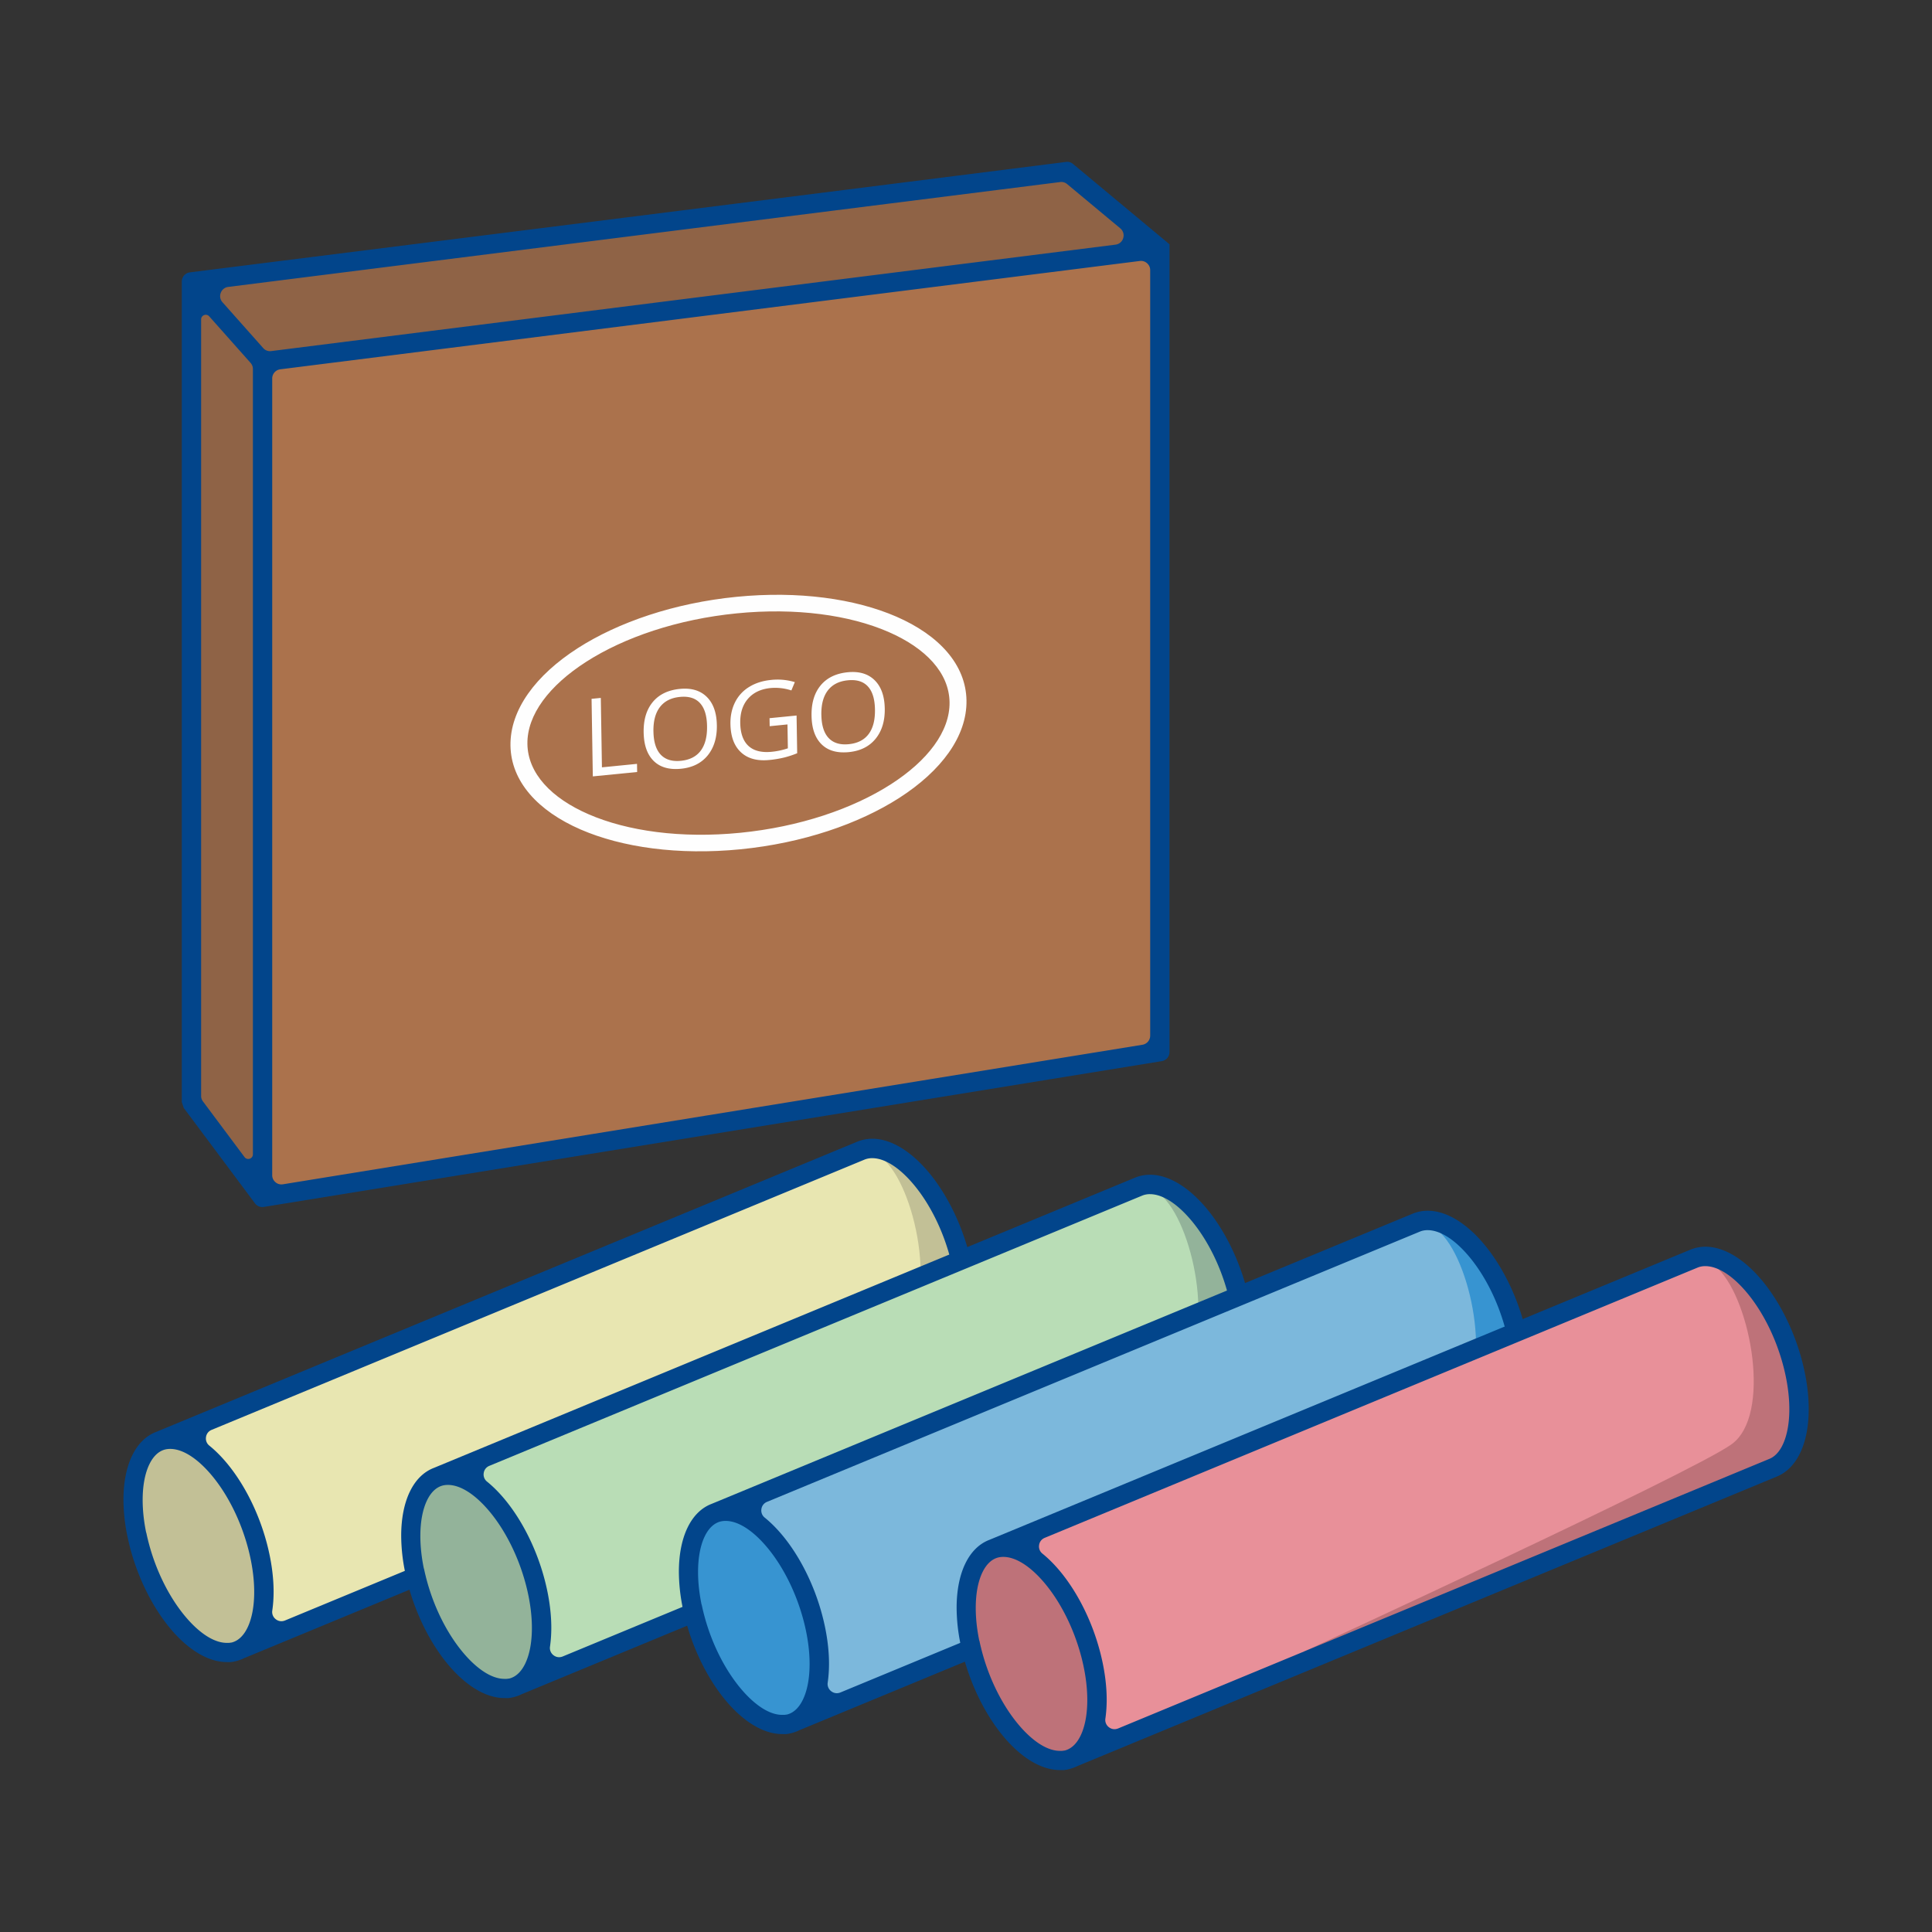
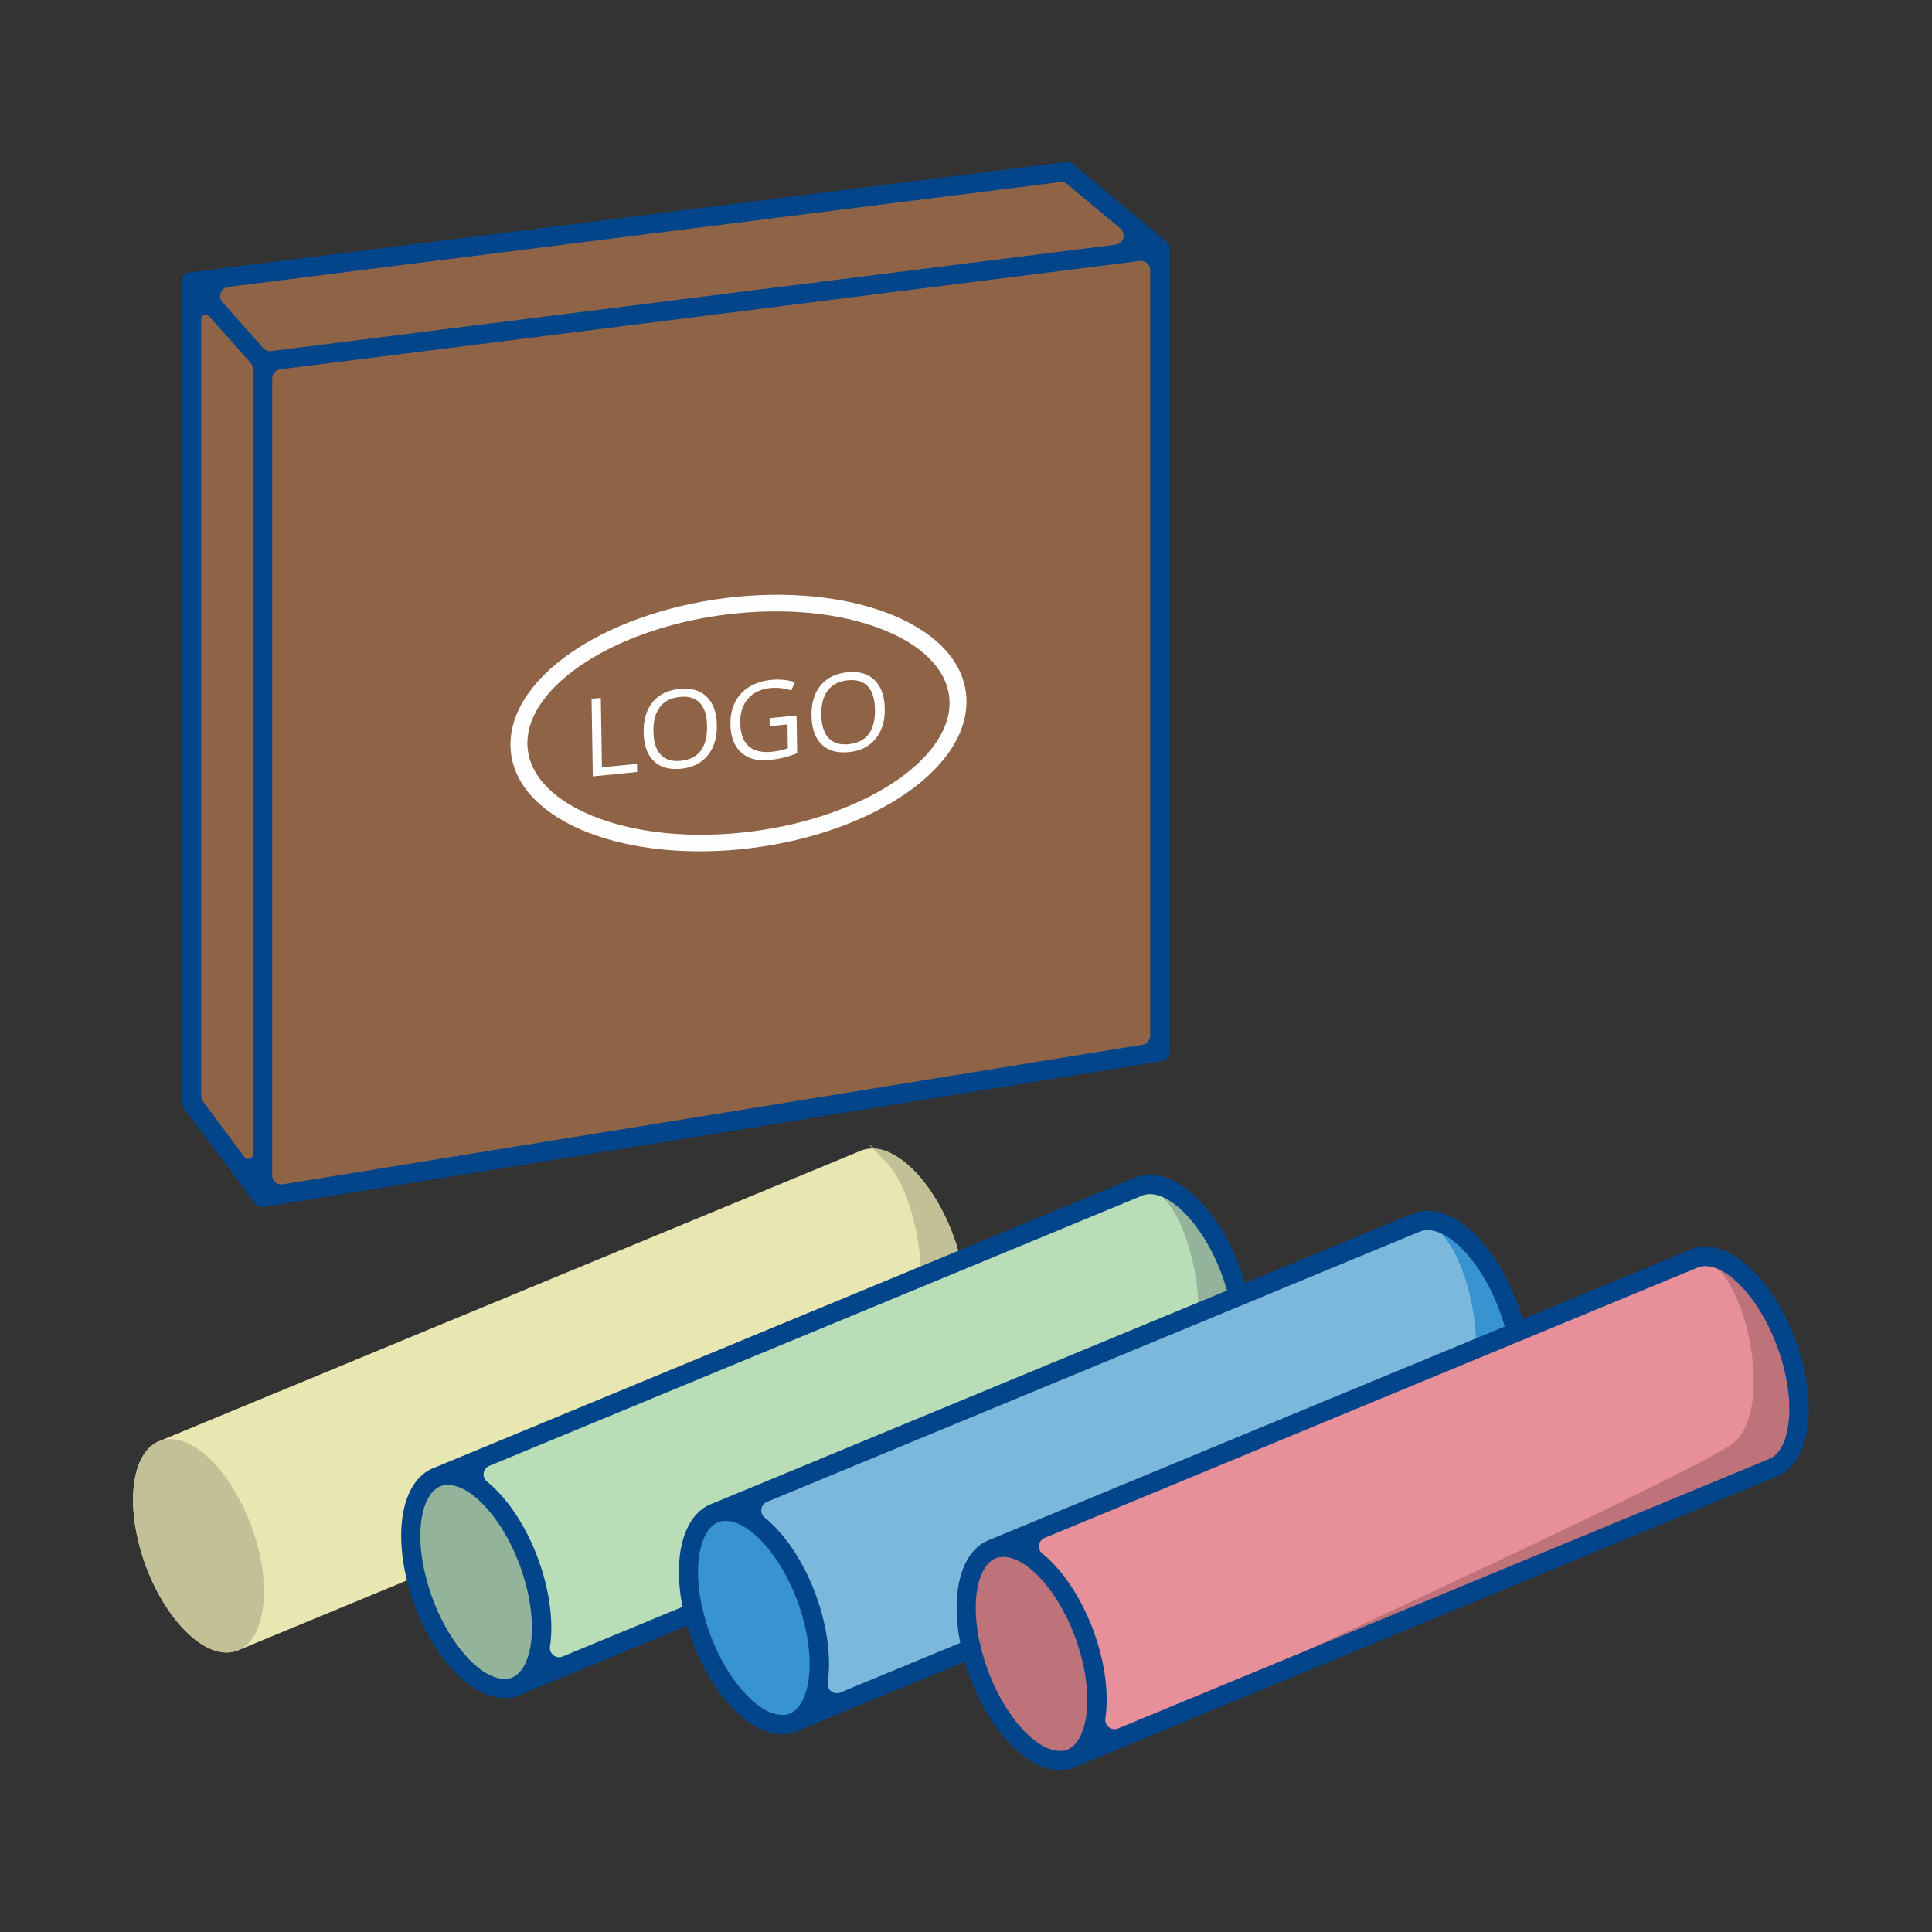
<svg xmlns="http://www.w3.org/2000/svg" id="Layer_1" version="1.1" viewBox="0 0 150 150">
  <rect x="0" y="0" width="150" height="150" fill="#333333" stroke="none" />
  <defs>
    <style>.st0{fill:#02458b}.st10,.st2,.st3,.st6{fill-rule:evenodd}.st2{fill:#be7279}.st3{fill:#c2c096}.st6{fill:#3794d1}.st11{fill:#fefefe}.st10{fill:#93b39a}</style>
  </defs>
  <path d="m18.487 128.13 54.498-22.559c1.879-.778 2.564-4.115 1.507-8.115-1.209-4.576-4.241-8.286-6.772-8.286a2.3 2.3 0 0 0-.886.171L12.336 111.9c-1.879.778-2.564 4.115-1.507 8.115 1.209 4.576 4.241 8.286 6.772 8.286a2.3 2.3 0 0 0 .886-.171Z" style="fill:#e8e6b1;fill-rule:evenodd" />
  <path class="st3" d="m37.24 120.367 35.745-14.797c1.879-.778 2.564-4.115 1.507-8.115-1.165-4.41-4.023-8.015-6.495-8.271.136.281-1.749-1.526.753.977 2.502 2.504 4.15 11.343.996 13.596-3.154 2.252-33.155 16.069-33.155 16.069-.416.436.907.159.649.541ZM13.223 111.729c2.531 0 5.563 3.71 6.772 8.286 1.209 4.576.138 8.286-2.393 8.286s-5.563-3.71-6.772-8.286c-1.209-4.576-.138-8.286 2.393-8.286Z" />
-   <path class="st0" d="m22.128 125.814 50.573-20.934c.699-.289 1.189-1.134 1.411-2.332.246-1.322.152-3.027-.343-4.901-.577-2.184-1.585-4.156-2.747-5.578-1.085-1.327-2.271-2.149-3.301-2.149a1.54 1.54 0 0 0-.601.112l-50.689 20.982c-.241.1-.4.303-.437.562a.704.704 0 0 0 .259.663c.495.401.976.888 1.431 1.445 1.288 1.577 2.402 3.748 3.034 6.14.355 1.345.524 2.62.524 3.758 0 .513-.035 1.003-.102 1.462a.705.705 0 0 0 .27.672c.21.164.472.199.718.097Zm-10.772-6.828.012.055v.004l.012.051.012.055.012.056.002.009.01.047.009.039.004.016.013.056.003.014.01.042.011.045.003.011.014.056.005.02.009.037.012.051v.006l.016.056.007.025.008.031.015.057c.576 2.181 1.584 4.152 2.747 5.575 1.086 1.329 2.273 2.151 3.301 2.151H17.778l.004-.001h.006l.019-.002h.007l.016-.003h.005l.011-.002h.012v-.001h.006l.003-.001h.009v-.002h.004l.002-.001h.002l.009-.002H17.907l.005-.002h.008l.001-.001h.01l.001-.001h.003l.003-.001h.002l.004-.001.005-.001.004-.001h.002l.003-.001H17.967v-.001h.004l.002-.001h.003l.003-.001h.002l.004-.001.005-.001h.001l.008-.002h.004l.001-.001h.005v-.001h.004l.005-.003h.005l.005-.002h.005l.001-.002h.003l.004-.002h.005l.005-.003h.005l.002-.002h.002l.005-.002.009-.003h.005l.003-.003h.001l.004-.002h.005l.004-.003h.004c.462-.156.839-.548 1.115-1.117.34-.701.522-1.654.522-2.776 0-1.022-.152-2.168-.471-3.377-.577-2.184-1.585-4.156-2.747-5.578-1.085-1.327-2.271-2.149-3.301-2.149-.151 0-.29.017-.415.05-.502.133-.911.537-1.204 1.142-.34.701-.522 1.654-.522 2.776 0 .783.089 1.638.274 2.538Zm7.503 9.799c-.128.057-.26.105-.396.145l-.009.003-.009.003h-.003l-.006.003-.009.003-.009.003-.009.002-.009.003h-.003l-.007.002-.005.002h-.003l-.009.003-.009.002h-.003l-.006.002h-.006l-.003.002-.009.002-.009.002h-.003l-.006.002h-.006l-.004.002-.008.002-.009.002h-.003l-.007.002h-.006l-.003.002-.009.002-.009.002h-.003l-.007.002h-.006l-.003.002-.009.002-.009.002h-.003l-.007.002h-.006l-.003.002-.009.002-.009.002h-.003l-.007.002h-.006l-.004.002-.009.002-.009.002h-.002l-.007.002h-.005l-.004.001-.009.002h-.01l-.002.002h-.007l-.018.004h-.01l-.002.002h-.007l-.009.002h-.009v.001h-.009l-.002.002h-.007l-.005.002h-.004l-.009.002h-.01l-.009.002h-.005l-.004.001h-.009v.001h-.009l-.003.002h-.007l-.006.001h-.004l-.009.001h-.01l-.003.001h-.007l-.006.001h-.003l-.009.001h-.01l-.003.001h-.006l-.006.001H17.604c-1.502 0-3.097-1.033-4.462-2.702-1.288-1.576-2.401-3.749-3.034-6.143l-.016-.063-.009-.035-.007-.028-.016-.063-.002-.007-.014-.056-.01-.041-.02-.084-.003-.013-.023-.097-.003-.014-.014-.062-.005-.02-.009-.042-.012-.054-.002-.007-.014-.062-.006-.027-.02-.096a14.15 14.15 0 0 1-.318-2.887c0-1.343.235-2.52.674-3.426.432-.892 1.061-1.533 1.864-1.84l54.431-22.531c.184-.076.376-.134.572-.172.197-.038.397-.058.598-.058 1.5 0 3.096 1.034 4.462 2.705 1.288 1.577 2.402 3.748 3.034 6.14.552 2.089.65 4.022.366 5.551-.316 1.706-1.116 2.951-2.313 3.446l-54.41 22.523Z" />
  <path d="m40.048 130.925 54.498-22.559c1.879-.778 2.564-4.115 1.507-8.115-1.209-4.576-4.241-8.286-6.772-8.286a2.3 2.3 0 0 0-.886.171l-54.498 22.559c-1.879.778-2.564 4.115-1.507 8.115 1.209 4.576 4.241 8.286 6.772 8.286a2.3 2.3 0 0 0 .886-.171Z" style="fill:#b9ddb6;fill-rule:evenodd" />
  <path class="st10" d="m58.801 123.162 35.745-14.797c1.879-.778 2.564-4.115 1.507-8.115-1.165-4.41-4.023-8.015-6.495-8.271.136.281-1.749-1.526.753.977 2.502 2.504 4.15 11.343.996 13.596-3.154 2.252-33.155 16.069-33.155 16.069-.416.436.907.159.649.541ZM34.783 114.524c2.531 0 5.563 3.71 6.772 8.286 1.209 4.576.138 8.286-2.393 8.286s-5.563-3.71-6.772-8.286c-1.209-4.576-.138-8.286 2.393-8.286Z" />
  <path class="st0" d="m43.689 128.608 50.573-20.934c.699-.289 1.189-1.134 1.411-2.332.246-1.322.152-3.027-.343-4.901-.577-2.184-1.585-4.156-2.747-5.578-1.085-1.327-2.271-2.149-3.301-2.149a1.54 1.54 0 0 0-.601.112l-50.689 20.982c-.241.1-.4.303-.437.562a.704.704 0 0 0 .259.663c.495.401.976.888 1.431 1.445 1.288 1.577 2.402 3.748 3.034 6.14.355 1.345.524 2.619.524 3.758 0 .513-.035 1.003-.101 1.462a.705.705 0 0 0 .27.672c.21.164.472.199.718.097Zm-10.773-6.828.012.055v.004l.012.051.012.055.012.056.002.009.01.047.009.039.004.016.013.056.003.014.01.042.011.045.003.011.014.056.005.02.009.037.012.051v.006l.016.056.007.026.008.031.015.057c.576 2.181 1.584 4.152 2.747 5.575 1.086 1.329 2.273 2.151 3.301 2.151H39.338l.004-.001h.006l.019-.002h.007l.016-.003h.005l.011-.002h.012v-.001h.006l.003-.001h.009v-.002h.004l.002-.001h.002l.009-.002H39.467l.005-.002h.008l.001-.001h.01l.001-.001h.003l.003-.001h.002l.004-.001.005-.001.004-.001h.002l.003-.001H39.527v-.001h.004l.002-.001h.003l.003-.001h.002l.004-.001.005-.001h.001l.008-.002h.004l.001-.001h.005v-.001h.004l.005-.003h.005l.005-.002h.005l.001-.002h.003l.004-.002h.005l.005-.003h.005l.002-.002h.002l.005-.002.009-.003h.005l.003-.003h.001l.004-.002h.005l.004-.003h.004c.462-.156.839-.548 1.115-1.117.34-.701.522-1.654.522-2.776 0-1.022-.152-2.168-.471-3.377-.577-2.184-1.585-4.156-2.747-5.578-1.085-1.327-2.271-2.149-3.301-2.149-.151 0-.29.017-.415.05-.502.133-.911.537-1.204 1.142-.34.701-.522 1.654-.522 2.776 0 .783.089 1.638.274 2.538Zm7.504 9.8c-.128.057-.26.105-.396.145l-.009.003-.009.003h-.003l-.006.003-.009.003-.009.003-.009.002-.009.003h-.003l-.007.002-.005.002h-.003l-.009.003-.009.002h-.003l-.006.002h-.006l-.003.002-.009.002-.009.002h-.003l-.006.002h-.006l-.004.002-.009.002-.009.002h-.003l-.007.002h-.006l-.003.002-.009.002-.009.002h-.003l-.007.002h-.006l-.003.002-.009.002-.009.002h-.003l-.007.002h-.006l-.003.002-.009.002-.009.002h-.003l-.007.002h-.006l-.004.002-.008.002-.009.002h-.002l-.007.002h-.005l-.004.001-.009.002h-.01l-.002.002h-.007l-.018.004h-.01l-.002.002h-.007l-.009.002h-.008v.001h-.009l-.002.002h-.007l-.005.002h-.004l-.008.002h-.01l-.009.002h-.005l-.004.001h-.008v.001h-.009l-.003.002h-.007l-.006.001h-.004l-.009.001h-.01l-.003.001h-.007l-.006.001h-.003l-.009.001h-.01l-.003.001h-.006l-.006.001H39.167c-1.502 0-3.097-1.033-4.462-2.702-1.288-1.576-2.401-3.749-3.034-6.143l-.016-.063-.009-.035-.007-.028-.016-.063-.002-.007-.014-.056-.01-.041-.02-.084-.003-.013-.023-.097-.003-.014-.014-.062-.005-.02-.009-.042-.012-.054-.002-.007-.014-.062-.006-.027-.02-.096a14.145 14.145 0 0 1-.317-2.887c0-1.343.235-2.52.674-3.427.432-.892 1.061-1.533 1.864-1.84l54.431-22.531c.184-.076.376-.134.572-.172.197-.038.397-.058.598-.058 1.5 0 3.096 1.034 4.462 2.705 1.288 1.577 2.402 3.748 3.034 6.14.552 2.089.65 4.022.366 5.551-.316 1.706-1.116 2.951-2.313 3.445l-54.41 22.523Z" />
  <path d="m61.608 133.719 54.498-22.559c1.879-.778 2.564-4.115 1.507-8.115-1.209-4.576-4.241-8.286-6.772-8.286a2.3 2.3 0 0 0-.886.171l-54.498 22.559c-1.879.778-2.564 4.115-1.507 8.115 1.209 4.576 4.241 8.286 6.772 8.286a2.3 2.3 0 0 0 .886-.171Z" style="fill:#7cb8dc;fill-rule:evenodd" />
  <path class="st6" d="m80.361 125.957 35.745-14.797c1.879-.778 2.564-4.115 1.507-8.115-1.165-4.41-4.023-8.015-6.495-8.271.136.281-1.749-1.526.753.977s4.15 11.343.996 13.596c-3.154 2.252-33.155 16.069-33.155 16.069-.416.436.907.159.649.541ZM56.344 117.319c2.531 0 5.563 3.71 6.772 8.286 1.209 4.576.138 8.286-2.393 8.286s-5.563-3.71-6.772-8.286c-1.209-4.576-.138-8.286 2.393-8.286Z" />
  <path class="st0" d="m65.249 131.403 50.573-20.934c.699-.289 1.189-1.134 1.411-2.332.246-1.322.152-3.027-.343-4.901-.577-2.184-1.585-4.156-2.747-5.578-1.085-1.327-2.271-2.149-3.301-2.149a1.54 1.54 0 0 0-.601.112l-50.689 20.982c-.241.1-.4.303-.437.562a.704.704 0 0 0 .259.663c.495.401.976.888 1.432 1.445 1.288 1.577 2.402 3.748 3.034 6.14.355 1.345.524 2.619.524 3.758 0 .513-.035 1.003-.101 1.462a.705.705 0 0 0 .27.672c.21.164.472.199.718.097Zm-10.772-6.828.012.055v.004l.012.051.012.055.012.056.002.009.01.047.009.039.004.016.013.056.003.014.01.042.011.045.003.011.014.056.005.02.009.037.012.051v.006l.016.056.007.026.008.031.015.057c.576 2.181 1.584 4.152 2.747 5.575 1.086 1.329 2.273 2.151 3.301 2.151H60.899l.004-.001h.006l.019-.002h.007l.016-.003h.005l.011-.002h.012v-.001h.006l.003-.001h.009v-.002h.004l.002-.001h.002l.009-.002H61.028l.005-.002h.008l.001-.001h.01l.001-.001h.003l.003-.001h.002l.004-.001.005-.001.004-.001h.002l.003-.001H61.088v-.001h.004l.002-.001h.003l.003-.001h.002l.004-.001.005-.001h.001l.008-.002h.004l.001-.001h.005v-.001h.004l.005-.003h.005l.005-.002h.005l.001-.002h.003l.004-.002h.005l.005-.003h.005l.002-.002h.002l.005-.002.009-.003h.005l.003-.003h.001l.004-.002h.005l.004-.003h.004c.462-.156.839-.548 1.115-1.117.34-.701.522-1.654.522-2.776 0-1.022-.152-2.168-.471-3.377-.577-2.184-1.585-4.156-2.747-5.578-1.085-1.327-2.271-2.149-3.301-2.149-.151 0-.29.017-.415.05-.502.133-.911.537-1.204 1.142-.34.701-.522 1.654-.522 2.776 0 .783.089 1.638.274 2.538Zm7.503 9.8c-.128.057-.26.105-.396.145l-.009.003-.009.003h-.003l-.006.003-.009.003-.009.003-.009.002-.009.003h-.003l-.007.002-.005.002h-.003l-.009.003-.009.002h-.003l-.006.002h-.006l-.003.002-.009.002-.009.002h-.003l-.006.002h-.006l-.004.002-.008.002-.009.002h-.003l-.007.002h-.006l-.003.002-.009.002-.009.002h-.003l-.007.002h-.006l-.003.002-.009.002-.009.002h-.003l-.007.002h-.006l-.003.002-.009.002-.009.002h-.003l-.007.002h-.006l-.004.002-.009.002-.009.002h-.002l-.007.002h-.005l-.004.001-.009.002h-.01l-.002.002h-.007l-.018.004h-.01l-.002.002h-.007l-.009.002h-.008v.001h-.009l-.002.002h-.007l-.005.002h-.004l-.009.002h-.01l-.009.002h-.005l-.004.001h-.008v.001h-.009l-.003.002h-.007l-.006.001h-.004l-.009.001h-.01l-.003.001h-.007l-.006.001h-.003l-.009.001h-.01l-.003.001h-.006l-.006.001H60.726c-1.502 0-3.097-1.033-4.462-2.702-1.288-1.576-2.401-3.749-3.034-6.143l-.016-.063-.009-.035-.007-.028-.016-.063-.002-.007-.014-.056-.01-.041-.02-.084-.003-.013-.023-.097-.003-.014-.014-.062-.005-.02-.009-.042-.012-.054-.002-.007-.014-.062-.006-.027-.02-.096a14.145 14.145 0 0 1-.317-2.887c0-1.343.235-2.52.674-3.427.432-.892 1.061-1.533 1.864-1.84l54.431-22.531c.184-.076.376-.134.572-.172.197-.038.397-.058.598-.058 1.5 0 3.096 1.034 4.462 2.705 1.288 1.577 2.402 3.748 3.034 6.14.552 2.089.65 4.022.366 5.551-.316 1.706-1.116 2.951-2.313 3.445l-54.41 22.523Z" />
  <path d="m83.168 136.514 54.498-22.559c1.879-.778 2.564-4.115 1.507-8.115-1.209-4.576-4.241-8.286-6.772-8.286a2.3 2.3 0 0 0-.886.171l-54.498 22.559c-1.879.778-2.564 4.115-1.507 8.115 1.209 4.576 4.241 8.286 6.772 8.286a2.3 2.3 0 0 0 .886-.171Z" style="fill:#e89099;fill-rule:evenodd" />
  <path class="st2" d="m101.921 128.751 35.745-14.797c1.879-.778 2.564-4.115 1.507-8.115-1.165-4.41-4.023-8.015-6.495-8.271.136.281-1.749-1.526.753.977 2.502 2.504 4.15 11.343.996 13.596-3.154 2.252-33.155 16.069-33.155 16.069-.416.436.907.159.649.541ZM77.904 120.113c2.531 0 5.563 3.71 6.772 8.286 1.209 4.576.138 8.286-2.393 8.286s-5.563-3.71-6.772-8.286-.138-8.286 2.393-8.286Z" />
  <path class="st0" d="m86.809 134.197 50.573-20.934c.699-.289 1.189-1.134 1.411-2.332.246-1.322.152-3.027-.343-4.901-.577-2.184-1.585-4.156-2.747-5.578-1.085-1.327-2.271-2.149-3.301-2.149a1.54 1.54 0 0 0-.601.112l-50.689 20.982c-.241.1-.4.303-.437.562a.704.704 0 0 0 .259.663c.495.401.976.888 1.431 1.445 1.288 1.577 2.402 3.748 3.034 6.14.355 1.345.524 2.62.524 3.758 0 .513-.035 1.003-.101 1.462a.705.705 0 0 0 .27.672c.21.164.472.199.718.097Zm-10.772-6.828.012.055v.004l.012.051.012.055.012.056.002.009.01.047.009.039.004.016.013.056.003.014.01.042.011.045.003.011.014.056.005.02.009.037.012.051v.006l.016.056.007.026.008.031.015.057c.576 2.181 1.584 4.152 2.747 5.575 1.086 1.329 2.273 2.151 3.301 2.151H82.459l.004-.001h.006l.019-.002h.007l.016-.003h.005l.011-.002h.012v-.001h.006l.003-.001h.009v-.002h.004l.002-.001h.002l.009-.002H82.588l.005-.002h.008l.001-.001h.01l.001-.001h.003l.003-.001h.002l.004-.001.005-.001.004-.001h.002l.003-.001H82.648v-.001h.004l.002-.001h.003l.003-.001h.002l.004-.001.005-.001h.001l.008-.002h.004l.001-.001h.005v-.001h.004l.005-.003h.005l.005-.002h.005l.001-.002h.003l.004-.002h.005l.005-.003h.005l.002-.002h.002l.005-.002.009-.003h.005l.003-.003h.001l.004-.002h.005l.004-.003h.004c.462-.156.839-.548 1.115-1.117.34-.701.522-1.654.522-2.776 0-1.022-.152-2.168-.471-3.377-.577-2.184-1.585-4.156-2.747-5.578-1.085-1.327-2.271-2.149-3.301-2.149-.151 0-.29.017-.415.05-.502.133-.911.537-1.204 1.142-.34.701-.522 1.654-.522 2.776 0 .783.089 1.638.274 2.538Zm7.504 9.8c-.128.057-.26.105-.396.145l-.009.003-.009.003h-.003l-.006.003-.009.003-.009.003-.009.002-.009.003h-.003l-.007.002-.005.002h-.003l-.009.003-.009.002h-.003l-.006.002h-.006l-.003.002-.009.002-.009.002h-.003l-.006.002h-.006l-.004.002-.008.002-.009.002h-.003l-.007.002h-.006l-.003.002-.009.002-.009.002h-.003l-.007.002h-.006l-.003.002-.009.002-.009.002h-.003l-.007.002h-.006l-.003.002-.009.002-.009.002h-.003l-.007.002h-.006l-.004.002-.008.002-.009.002h-.002l-.007.002h-.005l-.004.001-.008.002h-.01l-.002.002h-.007l-.018.004h-.01l-.002.002h-.007l-.009.002h-.009v.001h-.009l-.002.002h-.007l-.005.002h-.004l-.008.002h-.01l-.009.002h-.005l-.004.001h-.008v.001h-.009l-.003.002h-.007l-.006.001h-.004l-.009.001h-.01l-.003.001h-.007l-.006.001h-.003l-.009.001h-.01l-.003.001h-.006l-.006.001H82.29c-1.502 0-3.097-1.033-4.462-2.702-1.288-1.576-2.401-3.749-3.034-6.143l-.016-.063-.009-.035-.007-.028-.016-.063-.002-.007-.014-.056-.01-.041-.02-.084-.003-.013-.023-.097-.003-.014-.014-.062-.005-.02-.009-.042-.012-.054-.002-.007-.014-.062-.006-.027-.02-.096a14.145 14.145 0 0 1-.317-2.887c0-1.343.235-2.52.674-3.427.432-.892 1.061-1.533 1.864-1.84l54.431-22.531c.184-.076.376-.134.572-.172.197-.038.397-.058.598-.058 1.5 0 3.096 1.034 4.462 2.705 1.288 1.577 2.402 3.748 3.034 6.14.552 2.089.65 4.022.366 5.551-.316 1.706-1.116 2.951-2.313 3.446L83.55 137.16Z" />
  <path style="fill:#8f6346;fill-rule:evenodd" d="m20.384 92.964 69.665-11.31V19.313l-7.205-5.999-67.979 8.569v63.689l5.519 7.392z" />
-   <path style="fill-rule:evenodd;fill:#ab724c" d="m20.384 92.964 69.665-11.31V19.313l-69.665 8.781v64.87z" />
  <path class="st0" d="m21.97 91.948 66.725-10.833a.717.717 0 0 0 .605-.711V20.977a.695.695 0 0 0-.244-.54.695.695 0 0 0-.566-.174l-66.726 8.41a.718.718 0 0 0-.63.714v61.85c0 .219.087.407.253.548a.693.693 0 0 0 .582.162Zm65.006-74.222-4.12-3.43a.698.698 0 0 0-.551-.161l-64.581 8.141a.703.703 0 0 0-.584.461.704.704 0 0 0 .136.732l3.156 3.552a.7.7 0 0 0 .628.236l65.545-8.262a.707.707 0 0 0 .601-.512.707.707 0 0 0-.23-.755ZM19.453 28.173l-3.209-3.611a.354.354 0 0 0-.397-.097.354.354 0 0 0-.232.336v60.282c0 .162.046.301.143.431l3.228 4.323c.094.126.252.176.402.126a.356.356 0 0 0 .247-.342V28.652a.693.693 0 0 0-.182-.478Zm1.033 65.532a.704.704 0 0 1-.692-.28l-5.529-7.406-.149-.448V21.86c0-.365.268-.669.63-.714 22.673-2.854 45.346-5.703 68.017-8.574a.694.694 0 0 1 .551.161l7.162 5.963a.864.864 0 0 1 .104.086l.22.183v62.712a.716.716 0 0 1-.605.711c-23.236 3.775-46.473 7.545-69.709 11.317Z" />
  <path class="st11" d="M57.177 46.338c4.817-.477 9.21.145 12.413 1.536 3.324 1.444 5.403 3.73 5.448 6.509.045 2.781-1.954 5.469-5.221 7.567-3.148 2.02-7.506 3.511-12.323 3.988-4.817.477-9.21-.145-12.413-1.536-3.324-1.444-5.403-3.729-5.448-6.509-.045-2.779 1.954-5.469 5.22-7.567 3.148-2.02 7.506-3.511 12.323-3.988Zm11.799 2.722c-3.017-1.31-7.183-1.895-11.778-1.439-4.594.455-8.729 1.862-11.694 3.766-2.849 1.829-4.592 4.1-4.556 6.377.037 2.277 1.848 4.195 4.747 5.454 3.017 1.31 7.183 1.895 11.778 1.439 4.595-.455 8.729-1.862 11.694-3.766 2.849-1.829 4.592-4.1 4.556-6.377-.037-2.277-1.848-4.195-4.747-5.454Z" />
  <path class="st11" d="m46.026 60.279-.097-6.022.718-.071.087 5.39 2.724-.27.01.632-3.442.341Zm9.631-3.977c.016.964-.223 1.747-.712 2.349-.492.602-1.182.946-2.073 1.035-.91.09-1.617-.111-2.119-.605-.503-.493-.764-1.234-.78-2.221-.016-.981.22-1.765.707-2.354.487-.588 1.187-.928 2.099-1.019.889-.088 1.585.118 2.093.618s.769 1.233.784 2.198Zm-4.923.486c.013.816.201 1.416.564 1.803.364.386.886.545 1.563.478.685-.068 1.199-.329 1.541-.784.342-.455.507-1.092.493-1.91-.013-.81-.196-1.407-.552-1.79-.354-.385-.873-.543-1.555-.476-.685.068-1.201.33-1.551.788-.35.457-.517 1.087-.504 1.891Zm9.013-1.028 2.099-.208.047 2.929a7.276 7.276 0 0 1-.994.329 8.107 8.107 0 0 1-1.173.195c-.935.093-1.668-.106-2.197-.597-.529-.491-.802-1.224-.818-2.203-.01-.626.111-1.186.359-1.683a2.92 2.92 0 0 1 1.096-1.19c.481-.297 1.047-.477 1.698-.542a4.632 4.632 0 0 1 1.847.17l-.269.645a4.016 4.016 0 0 0-1.614-.186c-.753.075-1.336.351-1.752.829-.415.478-.616 1.104-.603 1.879.013.812.227 1.409.64 1.789.414.38 1.015.53 1.804.452a5.649 5.649 0 0 0 1.252-.269l-.03-1.854-1.382.137-.01-.624Zm8.946-.75c.016.964-.223 1.747-.713 2.349-.492.602-1.182.946-2.073 1.035-.91.09-1.617-.111-2.119-.605-.503-.493-.764-1.234-.78-2.222-.016-.981.22-1.765.707-2.354.487-.588 1.186-.928 2.099-1.019.889-.088 1.585.118 2.093.618s.769 1.233.785 2.199Zm-4.922.486c.013.816.2 1.416.564 1.803.364.386.885.546 1.563.479.685-.068 1.199-.329 1.541-.784.342-.454.507-1.092.493-1.91-.013-.81-.196-1.407-.552-1.791-.354-.385-.873-.543-1.555-.475-.684.068-1.2.33-1.551.788-.35.457-.517 1.087-.504 1.891Z" />
</svg>